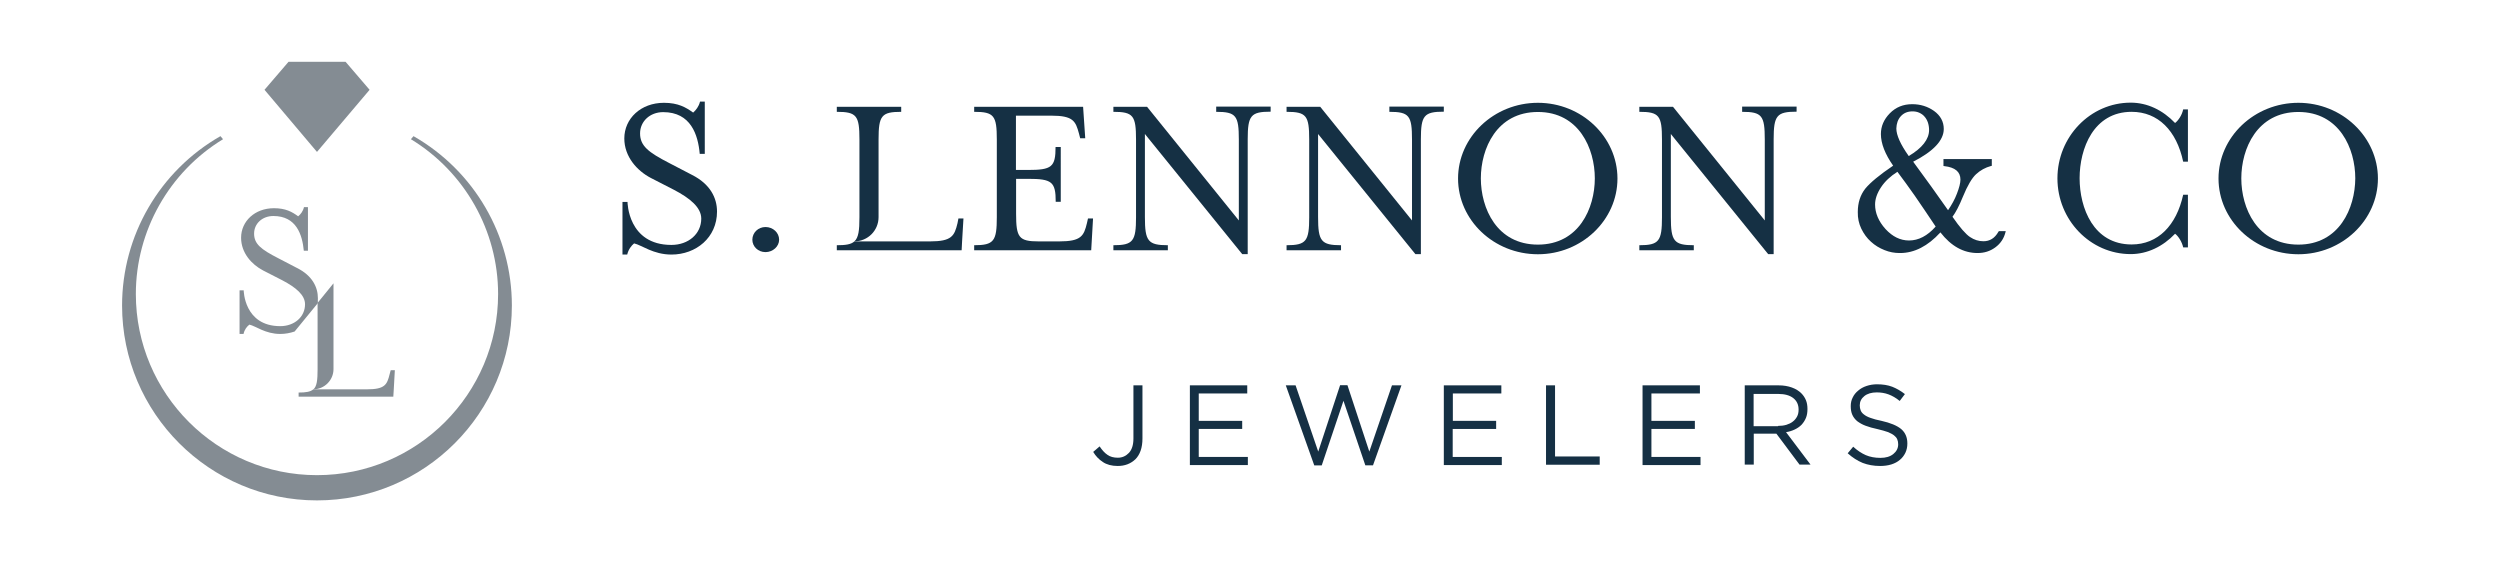
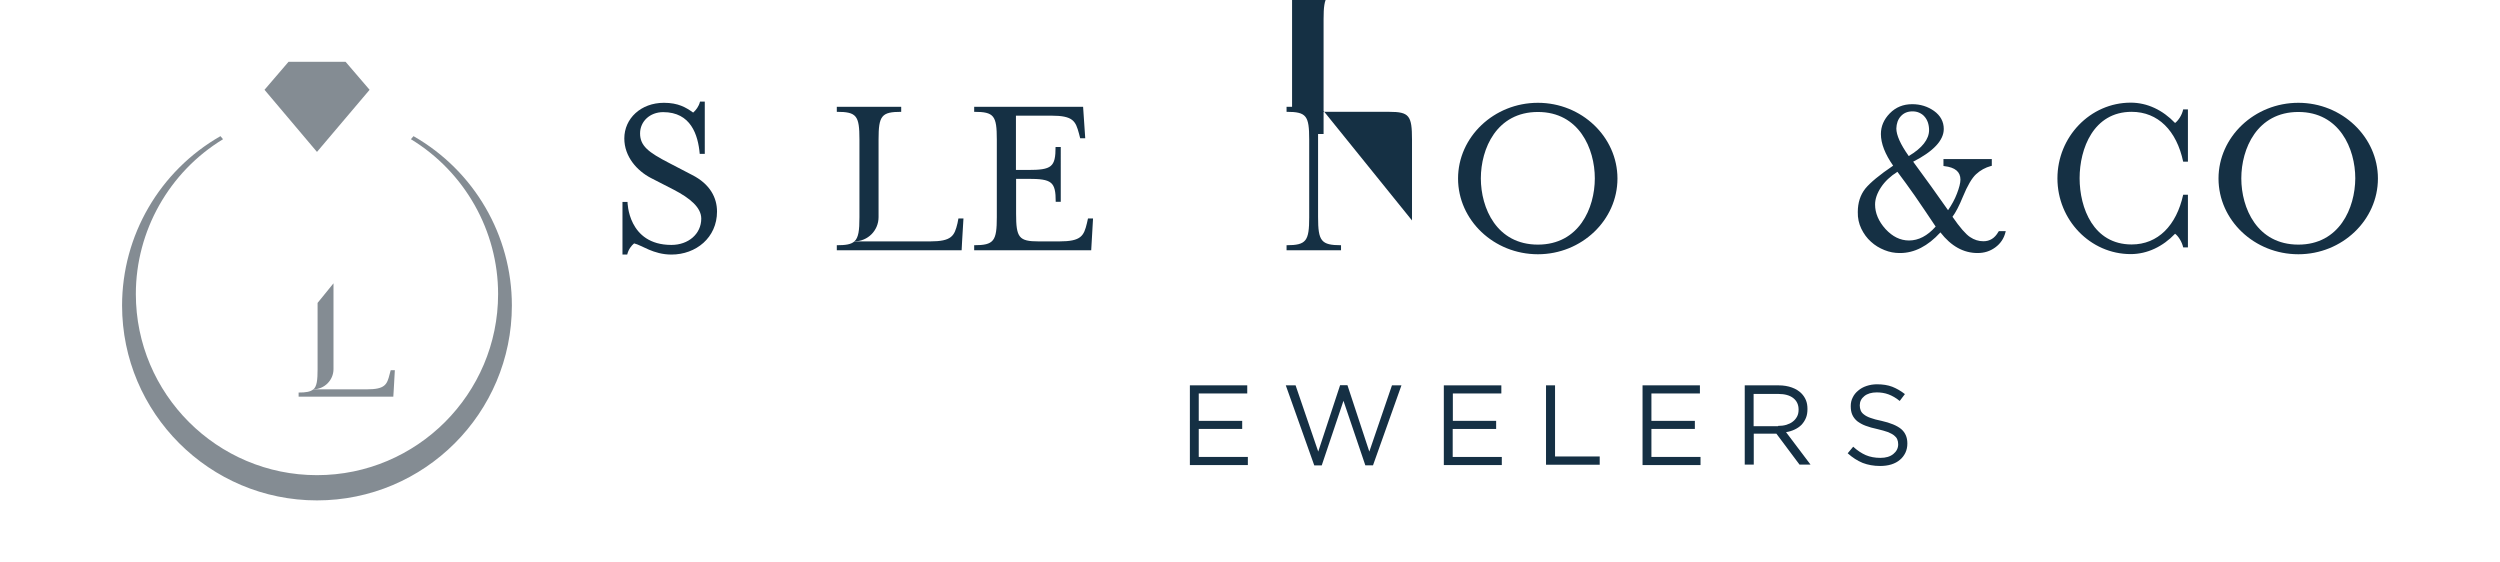
<svg xmlns="http://www.w3.org/2000/svg" version="1.1" id="Layer_1" x="0px" y="0px" viewBox="0 0 1634.2 367.5" style="enable-background:new 0 0 1634.2 367.5;" xml:space="preserve">
  <style type="text/css">
	.st0{fill:#153044;}
	.st1{fill:#848C93;}
</style>
  <g>
    <g>
-       <path class="st0" d="M730.6,304.6c-3.9,0-7.2-0.9-9.7-2.6c-2.6-1.7-4.7-3.9-6.3-6.6l4.2-3.6c1.6,2.4,3.3,4.3,5.1,5.5    c1.8,1.3,4.1,1.9,6.8,1.9c2.9,0,5.3-1.1,7.3-3.2c1.9-2.1,2.9-5.2,2.9-9.3v-34.8h5.9v34.7c0,3.1-0.4,5.7-1.2,8    c-0.8,2.3-2,4.2-3.4,5.6C739,303.2,735.2,304.6,730.6,304.6z" />
      <path class="st0" d="M777.7,251.9h37.6v5.3h-31.7v17.9h28.4v5.3h-28.4v18.3h32.1v5.3h-37.9V251.9z" />
      <path class="st0" d="M840.5,251.9h6.4l14.8,43.3l14.3-43.4h4.8l14.3,43.4l14.8-43.3h6.2l-18.6,52.3h-5l-14.3-42.2L864,304.2h-4.9    L840.5,251.9z" />
      <path class="st0" d="M943.8,251.9h37.6v5.3h-31.7v17.9H978v5.3h-28.4v18.3h32.1v5.3h-37.9V251.9z" />
      <path class="st0" d="M1010.6,251.9h5.9v46.5h29.2v5.4h-35.1V251.9z" />
      <path class="st0" d="M1073.6,251.9h37.6v5.3h-31.7v17.9h28.4v5.3h-28.4v18.3h32.1v5.3h-37.9V251.9z" />
      <path class="st0" d="M1140.4,251.9h22.3c3.2,0,6.1,0.5,8.6,1.4c2.5,0.9,4.6,2.2,6.2,3.8c1.3,1.3,2.3,2.8,3,4.5    c0.7,1.7,1,3.6,1,5.7v0.1c0,2.2-0.3,4.1-1,5.8c-0.7,1.7-1.7,3.2-2.9,4.5c-1.3,1.3-2.8,2.3-4.5,3.1c-1.7,0.8-3.6,1.4-5.6,1.7    l16,21.2h-7.2l-15.1-20.2h-0.1h-14.7v20.2h-5.9V251.9z M1162.3,278.4c1.9,0,3.7-0.2,5.4-0.7c1.6-0.5,3.1-1.2,4.2-2.1    c1.2-0.9,2.1-2,2.8-3.3c0.7-1.3,1-2.8,1-4.5v-0.1c0-3.2-1.2-5.7-3.5-7.5c-2.3-1.8-5.6-2.7-9.8-2.7h-16.1v21.1H1162.3z" />
      <path class="st0" d="M1229,304.6c-4.2,0-8-0.7-11.4-2c-3.4-1.4-6.7-3.5-9.8-6.3l3.6-4.3c2.7,2.5,5.5,4.3,8.2,5.5    c2.8,1.2,6,1.8,9.6,1.8c3.5,0,6.3-0.8,8.4-2.5c2.1-1.7,3.2-3.8,3.2-6.3v-0.1c0-1.2-0.2-2.3-0.6-3.2c-0.4-1-1.1-1.8-2.1-2.6    c-1-0.8-2.4-1.5-4.1-2.2c-1.8-0.6-4-1.3-6.7-1.9c-3-0.6-5.6-1.4-7.8-2.2c-2.2-0.8-4-1.9-5.5-3c-1.4-1.2-2.5-2.6-3.2-4.2    c-0.7-1.6-1-3.4-1-5.6v-0.1c0-2,0.4-3.9,1.3-5.6c0.8-1.7,2-3.2,3.6-4.5c1.5-1.3,3.3-2.3,5.4-3c2.1-0.7,4.4-1.1,6.8-1.1    c3.8,0,7.1,0.5,10,1.6c2.8,1.1,5.6,2.7,8.3,4.8l-3.4,4.5c-2.4-2-4.9-3.4-7.3-4.3c-2.4-0.9-5-1.3-7.7-1.3c-3.4,0-6.1,0.8-8.1,2.4    c-2,1.6-3,3.6-3,6v0.1c0,1.2,0.2,2.3,0.6,3.3c0.4,1,1.1,1.9,2.2,2.7c1,0.8,2.5,1.6,4.3,2.2c1.8,0.7,4.2,1.3,7.1,1.9    c5.8,1.3,10.1,3.1,12.8,5.3c2.7,2.3,4.1,5.4,4.1,9.4v0.1c0,2.2-0.4,4.2-1.3,6.1c-0.9,1.8-2.1,3.4-3.6,4.6c-1.5,1.3-3.4,2.3-5.6,3    C1234,304.3,1231.6,304.6,1229,304.6z" />
      <path class="st0" d="M452.3,114.3l-14.8-7.7c-13.6-7-19.1-11.2-19.1-19.4c0-7.8,6.4-13.9,15.1-13.9c18.1,0,22.8,14.8,23.9,27.3    h3.3V66.4h-3.1c-0.8,3.3-2.7,5.6-4.5,7.2c-4.7-3.4-9.8-6.4-19.1-6.4c-15.1,0-25.9,10.3-25.9,23.3c0,11.9,8.3,21.1,17.3,25.8    l15,7.7c10.8,5.6,18,11.7,18,18.9c0,10-8.4,17.2-19.5,17.2c-28.6,0-28.7-28.1-28.7-28.1h-3.3v34.4h3.1c0.8-3.4,2.7-5.8,4.5-7.3    c5,1.1,12.5,7.3,24.4,7.3c16.1,0,29.8-11.1,29.8-28.1C468.7,129.5,464.4,120.4,452.3,114.3z" />
-       <path class="st0" d="M500.4,148.4c-4.8,0-8.6,3.7-8.6,8.3c0,4.4,3.7,8.1,8.6,8.1c4.8,0,8.9-3.7,8.9-8.1    C509.3,152.1,505.3,148.4,500.4,148.4z" />
      <path class="st0" d="M710.5,145.9c-2,8.3-3.7,11.9-18.1,11.9H679c-13,0-14.8-2.5-14.8-18.1v-22.8h7.8c15.6,0,18.1,1.9,18.1,15h3.3    V96.1H690c0,13.1-2.5,15-18.1,15h-7.8V75.6h23.1c14.4,0,15.9,3.6,18.1,11.7l0.8,3.1h3.3L708,69.8h-71.2v3.3    c13,0,14.8,2.5,14.8,18.1V142c0,15.6-1.9,18.3-14.8,18.3v3.3h76.5l1.2-20.8h-3.3L710.5,145.9z" />
-       <path class="st0" d="M795,73.1c13,0,14.8,2.5,14.8,18.1v52.9l-60-74.3h-22v3.3c13,0,14.8,2.5,14.8,18.1V142    c0,15.6-1.9,18.3-14.8,18.3v3.3h35.6v-3.3c-13,0-15-2.7-15-18.3V87.6l63.6,78.5h3.6v-75c0-15.6,2-18.1,15-18.1v-3.3H795V73.1z" />
-       <path class="st0" d="M908.2,73.1c13,0,14.8,2.5,14.8,18.1v52.9l-60-74.3h-22v3.3c13,0,14.8,2.5,14.8,18.1V142    c0,15.6-1.9,18.3-14.8,18.3v3.3h35.6v-3.3c-13,0-15-2.7-15-18.3V87.6l63.6,78.5h3.6v-75c0-15.6,2-18.1,15-18.1v-3.3h-35.6V73.1z" />
+       <path class="st0" d="M908.2,73.1c13,0,14.8,2.5,14.8,18.1v52.9l-60-74.3h-22v3.3c13,0,14.8,2.5,14.8,18.1V142    c0,15.6-1.9,18.3-14.8,18.3v3.3h35.6v-3.3c-13,0-15-2.7-15-18.3V87.6h3.6v-75c0-15.6,2-18.1,15-18.1v-3.3h-35.6V73.1z" />
      <path class="st0" d="M1005.3,67.2c-28.7,0-52.2,22.3-52.2,49.5c0,27.2,23.4,49.5,52.2,49.5c28.6,0,52-22.3,52-49.5    C1057.3,89.5,1033.9,67.2,1005.3,67.2z M1005.3,159.9c-27,0-37.3-23.9-37.3-43.3c0-19.4,10.3-43.4,37.3-43.4    c26.9,0,37.2,24,37.2,43.4C1042.5,136,1032.2,159.9,1005.3,159.9z" />
-       <path class="st0" d="M1138.8,73.1c13,0,14.8,2.5,14.8,18.1v52.9l-60-74.3h-22v3.3c13,0,14.8,2.5,14.8,18.1V142    c0,15.6-1.9,18.3-14.8,18.3v3.3h35.6v-3.3c-13,0-15-2.7-15-18.3V87.6l63.6,78.5h3.6v-75c0-15.6,2-18.1,15-18.1v-3.3h-35.6V73.1z" />
      <path class="st0" d="M1421.8,80.4c-8-8.4-18.1-13.3-29-13.3c-26.4,0-47.9,22.3-47.9,49.5c0,27.2,21.5,49.5,47.9,49.5    c10.9,0,21.1-5,29-13.3c2,1.4,4.5,5.2,5.3,8.9h3.1v-34.4h-3.1c-4.4,20-16.4,32.5-33.7,32.5c-25,0-34-23.9-34-43.3    c0-19.4,9.1-43.4,34-43.4c17.3,0,29.4,12.3,33.7,32.6h3.1V71.5h-3.1C1426.3,75.4,1423.8,78.9,1421.8,80.4z" />
      <path class="st0" d="M1502.4,67.2c-28.7,0-52.2,22.3-52.2,49.5c0,27.2,23.4,49.5,52.2,49.5c28.6,0,52-22.3,52-49.5    C1554.4,89.5,1530.9,67.2,1502.4,67.2z M1502.4,159.9c-27,0-37.3-23.9-37.3-43.3c0-19.4,10.3-43.4,37.3-43.4    c26.9,0,37.2,24,37.2,43.4C1539.5,136,1529.2,159.9,1502.4,159.9z" />
      <path class="st0" d="M1306.2,151.7c-2.3,4-5.5,6-9.7,6c-3.1,0-6-0.9-8.8-2.8c-2.7-1.8-6.6-6.2-11.4-13.2c2.1-2.8,4.4-7.2,6.8-13.1    c3-7.3,5.9-12.2,8.6-14.7c2.8-2.6,6.1-4.4,9.8-5.4l0.5-0.1v-4.4h-31.6v4.5l0.6,0.1c7,0.8,10.5,3.7,10.5,8.8c0,2.2-0.8,5.3-2.3,9.2    c-1.4,3.7-3.4,7.3-5.8,10.8c-3.5-5-7.2-10.2-11-15.5c-3.8-5.3-7.8-10.7-11.8-16.2c13.3-6.8,20-14,20-21.4c0-4.8-2.2-8.8-6.4-11.8    c-4.1-2.9-8.9-4.4-14.2-4.4c-5.9,0-10.8,2-14.7,6c-3.9,4-5.8,8.5-5.8,13.5c0,6.2,2.7,13.1,8,20.7c-8.9,6-15,11.1-18.2,15    c-3.3,4.2-4.9,9.3-4.9,15.3c-0.1,3.9,0.7,7.6,2.3,10.9c1.6,3.3,3.7,6.2,6.3,8.5c2.6,2.4,5.6,4.2,8.9,5.5c3.2,1.3,6.5,1.9,9.8,1.9    c0.1,0,0.2,0,0.4,0c9.2,0,18.1-4.5,26.3-13.5c7,9,15.1,13.5,24.3,13.5c4.4,0,8.2-1.2,11.6-3.7c3.4-2.5,5.6-5.8,6.6-9.8l0.2-0.8    h-4.5L1306.2,151.7z M1242.5,76c1.9-2.1,4.4-3.2,7.7-3.2c1.6,0,3.1,0.3,4.4,0.9c1.3,0.6,2.5,1.4,3.4,2.5c1,1.1,1.7,2.4,2.2,3.8    c0.5,1.5,0.8,3.2,0.8,5c0,6-4.5,11.8-13.3,17c-5.4-7.6-8.1-13.7-8.1-18C1239.7,80.8,1240.6,78.1,1242.5,76z M1247.9,157.2    c-5.7,0-10.8-2.5-15.4-7.5c-4.5-5-6.8-10.4-6.8-16c0-3.6,1.3-7.4,3.9-11.3c2.5-3.8,6.1-7.2,10.7-10.1c3.5,4.6,7.3,9.9,11.4,15.7    c4.1,6,8.7,12.7,13.6,20.1C1259.9,154.2,1254.1,157.2,1247.9,157.2z" />
      <path class="st0" d="M625.9,145.9c-2,8.3-3.7,11.9-18,11.9h-49.4c-2.2,2-5.8,2.5-11.5,2.5v3.3h27.3h54.3l0.3-5.8l0.9-15h-3.3    L625.9,145.9z" />
      <path class="st0" d="M574.3,141.9v-2.3V91.2c0-15.6,1.9-18.1,14.8-18.1v-3.3h-14.8H547v3.3c13,0,14.8,2.5,14.8,18.1V142    c0,8.7-0.6,13.3-3.3,15.8C567.3,157.7,574.3,150.7,574.3,141.9z" />
    </g>
    <g>
      <g>
        <path class="st1" d="M270.3,89l-1.7,2c35.2,21.4,57,59.9,57,101.2c0,65.3-53.1,118.4-118.4,118.4c-65.3,0-118.4-53.1-118.4-118.4     c0-41.3,21.8-79.8,57-101.2l-1.7-2c-39.7,22.7-64.3,64.9-64.3,110.7c0,70.2,57.1,127.4,127.4,127.4s127.4-57.1,127.4-127.4     C334.6,153.9,310,111.7,270.3,89z" />
      </g>
      <polygon class="st1" points="207.2,99.3 207.2,99.3 241.6,58.7 225.9,40.4 188.6,40.4 172.9,58.7 207.2,99.3   " />
      <g>
        <path class="st1" d="M254.7,244.6c-1.7,6.9-3.1,9.9-14.9,9.9h-35c-1.8,1.6-4.8,2.1-9.6,2.1v2.7H218h39.1l0.3-4.8l0.7-12.5h-2.7     L254.7,244.6z" />
        <g>
          <path class="st1" d="M218,241.3v-1.9V187c0-0.7,0-1.2,0-1.8l-10.4,12.8v43.4c0,7.2-0.5,11.1-2.7,13.1      C212.1,254.4,218,248.5,218,241.3z" />
          <g>
-             <path class="st1" d="M207.8,194.9c0-7.1-3.6-14.7-13.6-19.7l-12.3-6.4c-11.3-5.8-15.8-9.3-15.8-16.1c0-6.5,5.3-11.5,12.6-11.5       c15.1,0,18.9,12.3,19.9,22.7h2.7v-28.5h-2.6c-0.6,2.7-2.2,4.7-3.8,6c-3.9-2.9-8.2-5.3-15.8-5.3c-12.6,0-21.5,8.6-21.5,19.3       c0,9.9,6.9,17.5,14.4,21.4l12.5,6.4c9,4.7,14.9,9.7,14.9,15.7c0,8.3-7,14.3-16.2,14.3c-23.7,0-23.9-23.4-23.9-23.4h-2.7v28.5       h2.6c0.6-2.9,2.2-4.8,3.8-6.1c4.2,0.9,10.4,6.1,20.2,6.1c3.3,0,6.4-0.6,9.4-1.6l15.2-18.6C207.7,197,207.8,195.9,207.8,194.9z" />
-           </g>
+             </g>
        </g>
      </g>
    </g>
  </g>
</svg>